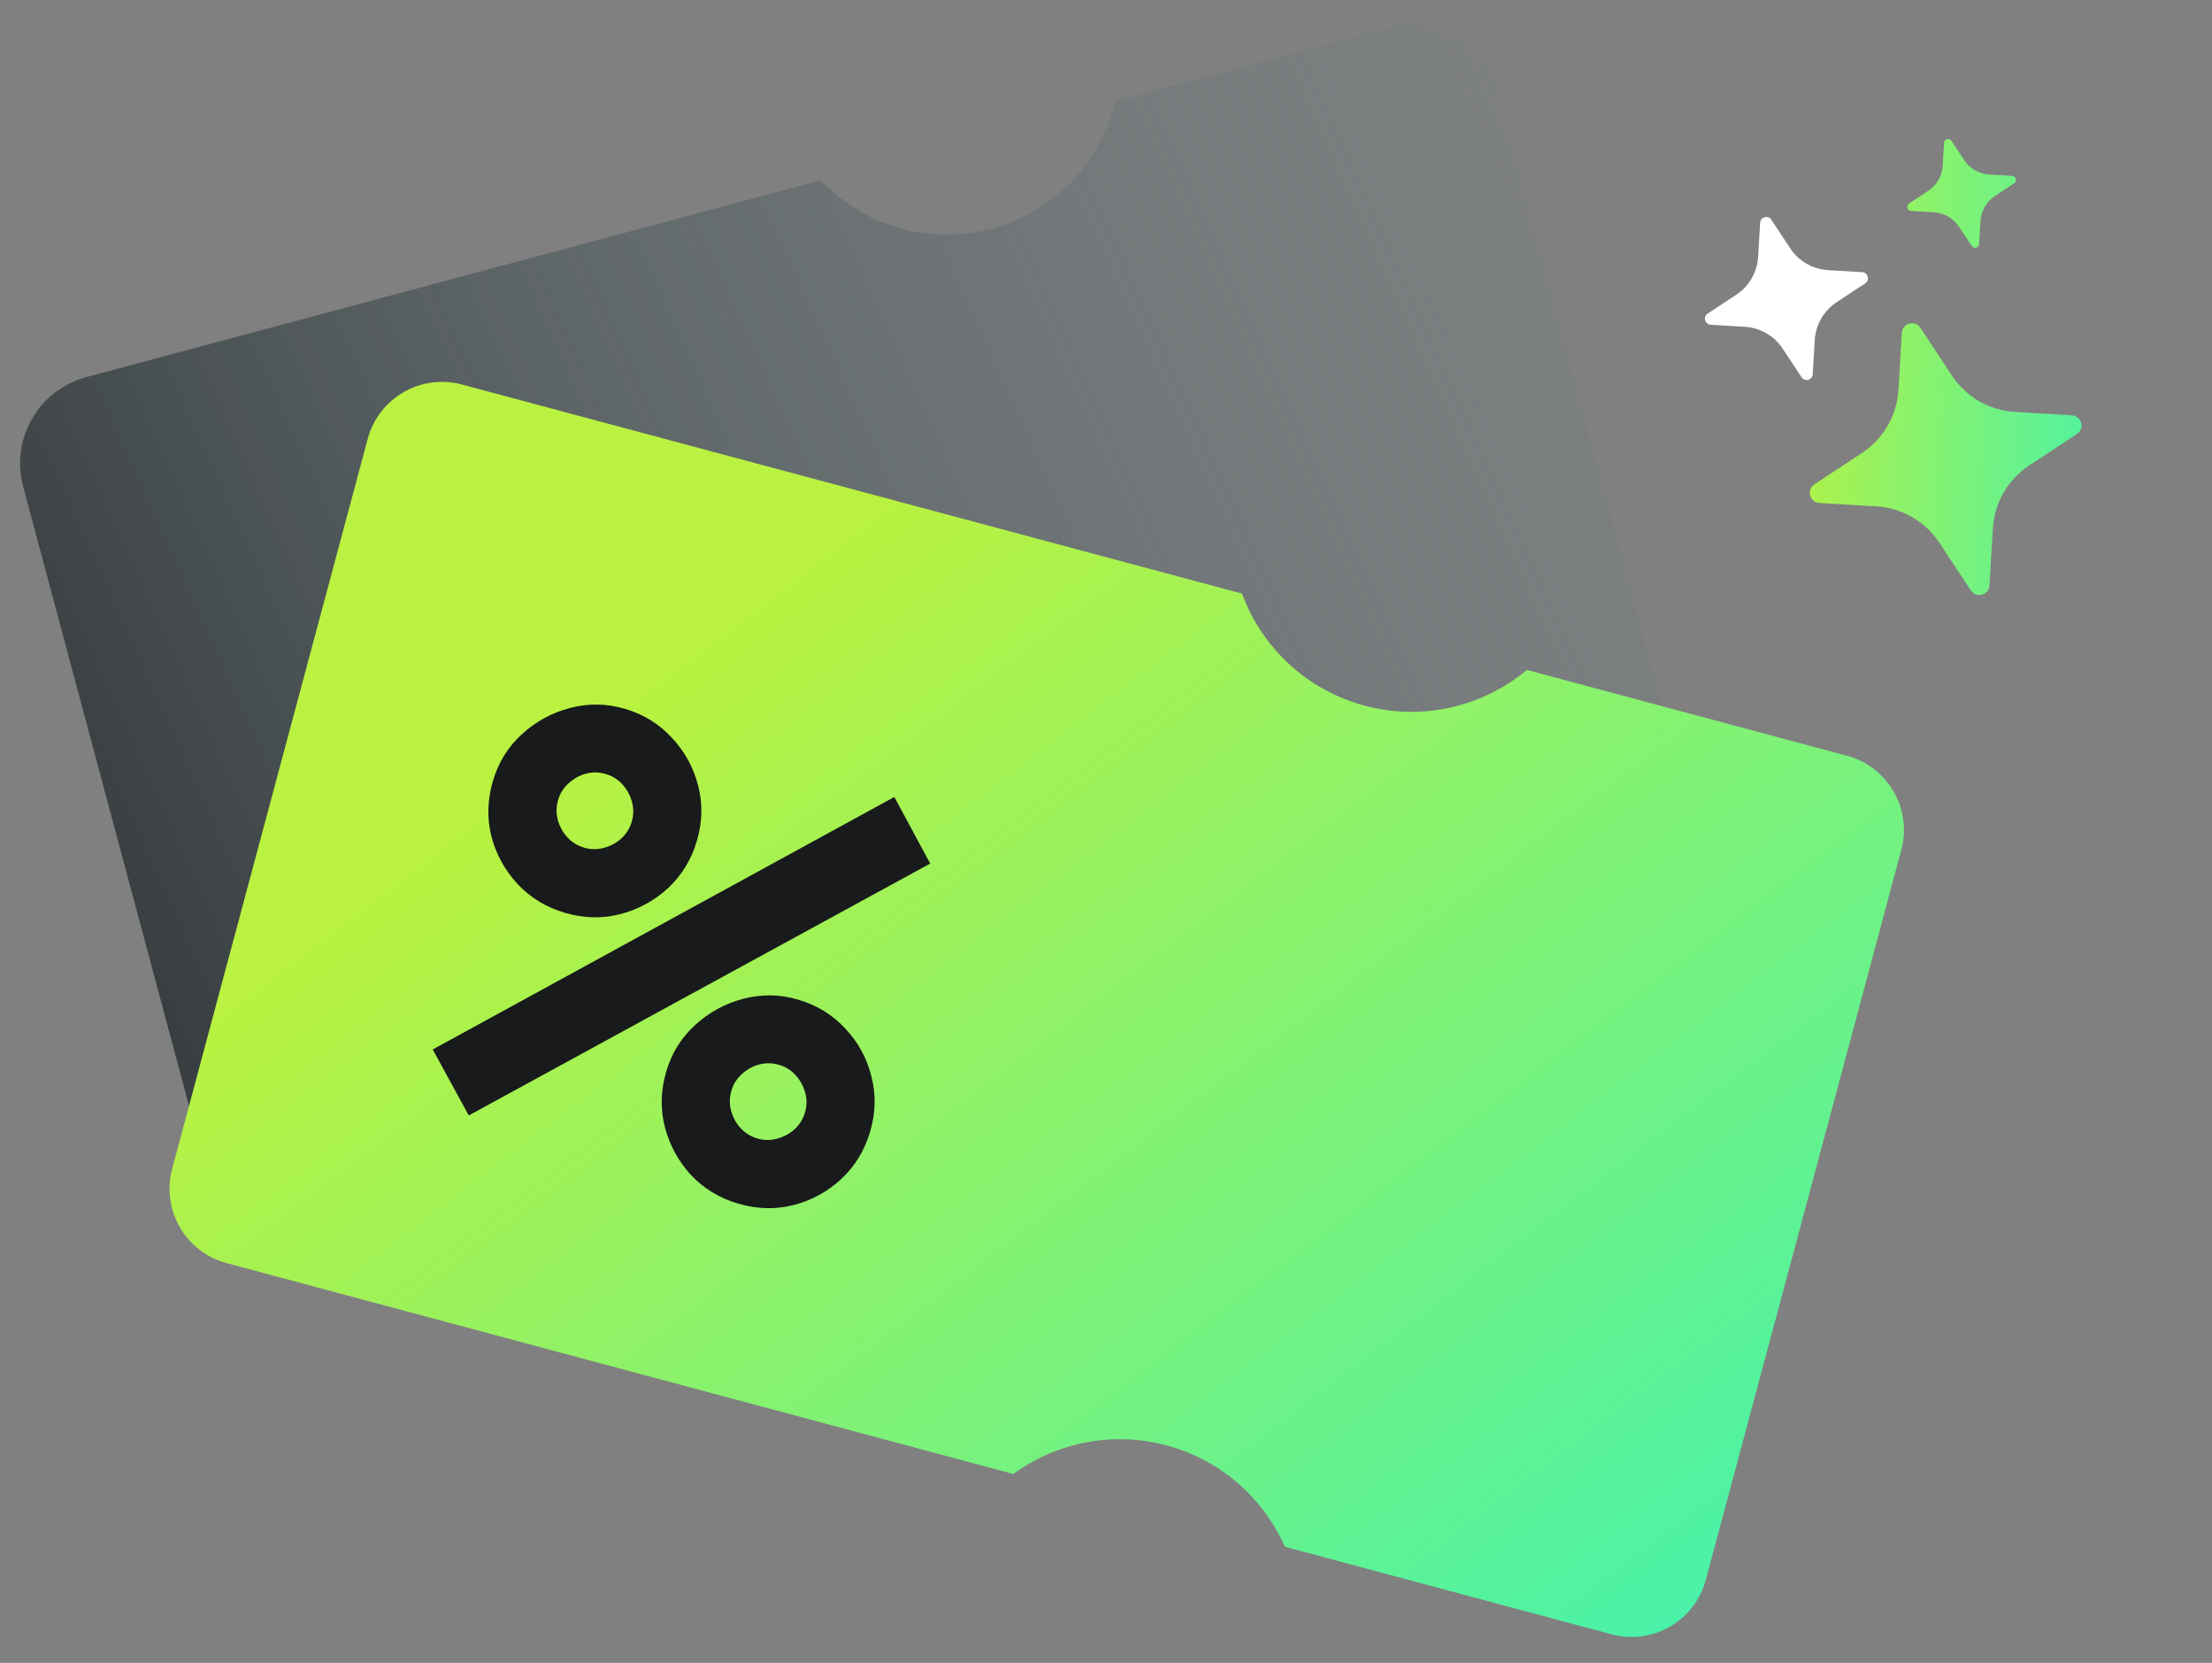
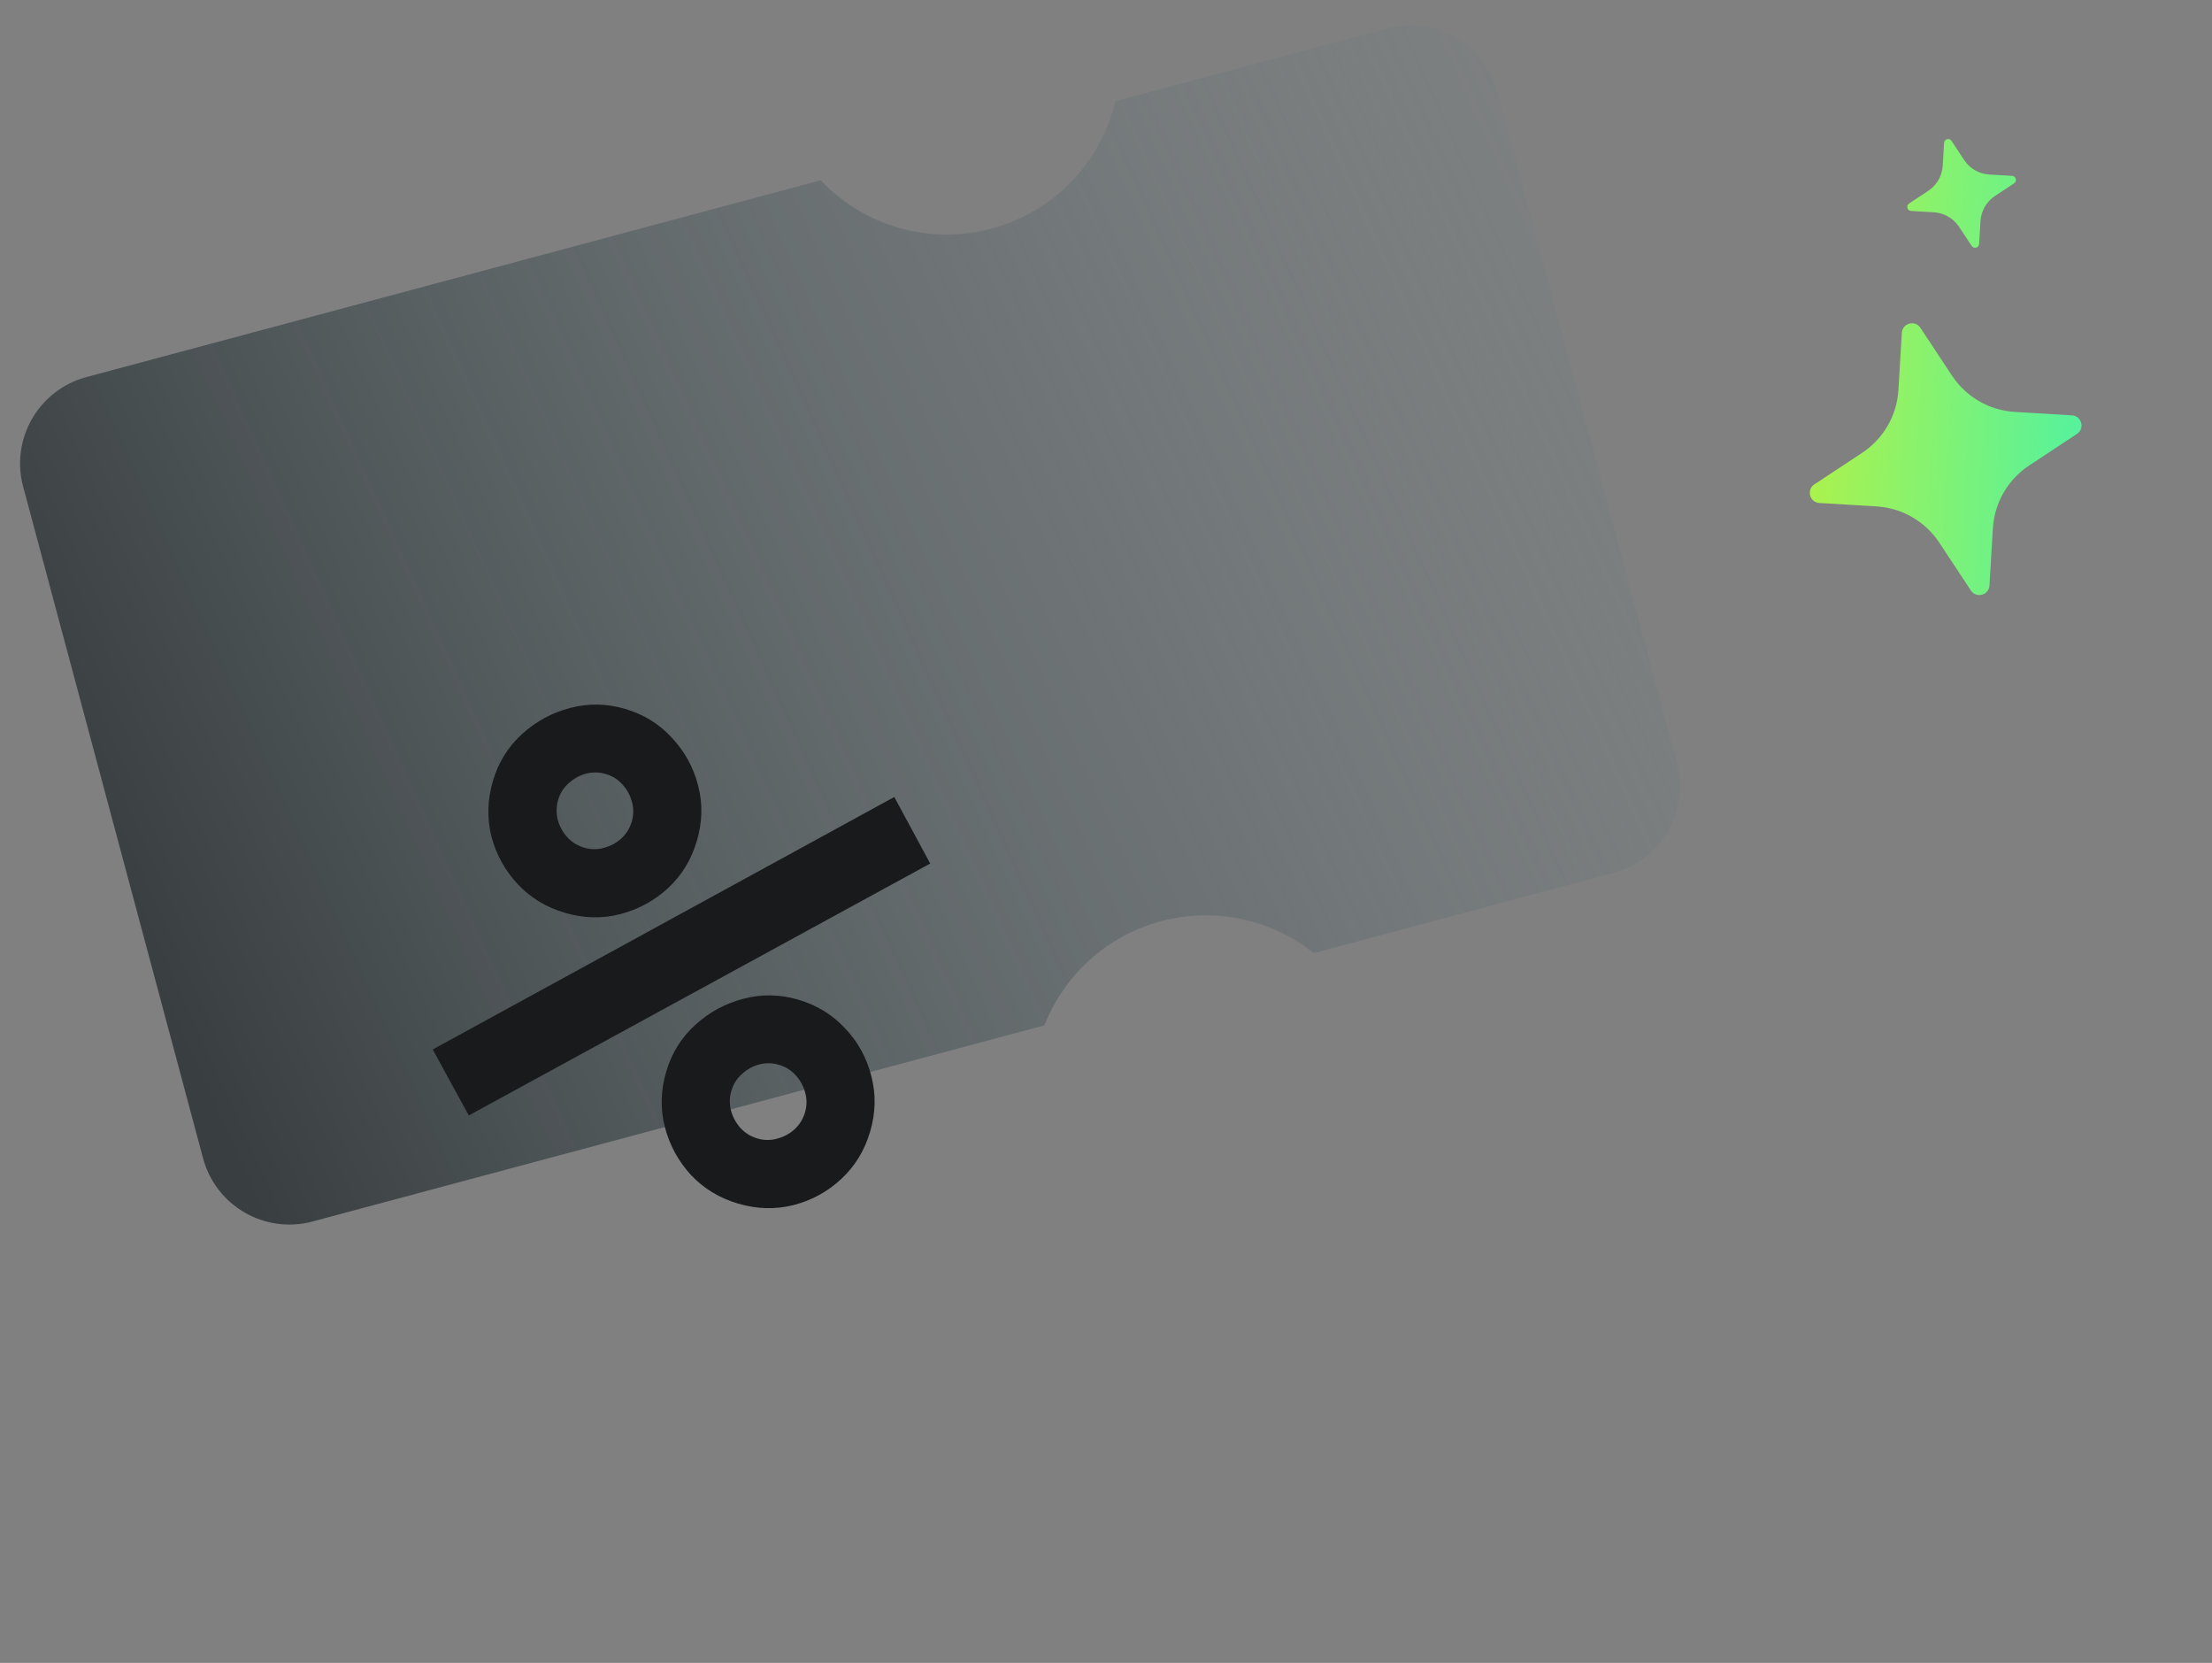
<svg xmlns="http://www.w3.org/2000/svg" width="161" height="121" viewBox="0 0 161 121" fill="none">
  <rect x="0" y="0" width="161" height="121" fill="#808080" stroke="none" />
  <path fill-rule="evenodd" clip-rule="evenodd" d="M6.285 27.439L59.734 13.117C62.816 16.371 67.538 17.876 72.171 16.634C76.805 15.393 80.141 11.729 81.184 7.37L100.997 2.061C104.468 1.131 108.035 3.191 108.965 6.662L122.061 55.535C122.991 59.006 120.931 62.574 117.46 63.504L95.628 69.354C92.603 66.949 88.517 65.959 84.498 67.036C80.479 68.113 77.435 71.013 76.018 74.608L22.748 88.882C19.277 89.812 15.71 87.752 14.78 84.281L1.684 35.408C0.754 31.937 2.814 28.369 6.285 27.439Z" fill="url(#paint0_linear_3743_14093)" />
-   <path fill-rule="evenodd" clip-rule="evenodd" d="M33.623 27.98L90.397 43.192C91.823 47.06 95.042 50.198 99.326 51.346C103.61 52.494 107.967 51.385 111.135 48.749L134.424 54.989C137.413 55.79 139.187 58.862 138.386 61.851L124.156 114.958C123.355 117.947 120.283 119.721 117.294 118.92L93.518 112.549C91.966 109.042 88.898 106.243 84.905 105.173C80.912 104.103 76.856 104.993 73.758 107.254L16.493 91.91C13.504 91.109 11.73 88.037 12.531 85.048L26.761 31.941C27.562 28.952 30.634 27.179 33.623 27.98Z" fill="url(#paint1_linear_3743_14093)" />
  <path d="M34.121 81.165L31.496 76.365L65.092 57.994L67.705 62.835L34.121 81.165ZM53.736 87.583C52.375 87.185 51.228 86.49 50.294 85.5C49.378 84.5 48.746 83.345 48.398 82.034C48.055 80.709 48.085 79.359 48.488 77.984C48.882 76.637 49.589 75.501 50.606 74.575C51.624 73.649 52.795 73.014 54.12 72.671C55.444 72.327 56.767 72.349 58.087 72.736C59.448 73.134 60.593 73.836 61.523 74.84C62.457 75.83 63.089 76.985 63.419 78.306C63.766 79.617 63.738 80.96 63.335 82.335C62.933 83.709 62.229 84.862 61.225 85.792C60.239 86.712 59.084 87.344 57.759 87.687C56.438 88.017 55.097 87.982 53.736 87.583ZM55.126 82.84C55.607 82.981 56.083 82.987 56.555 82.856C57.04 82.729 57.464 82.503 57.828 82.177C58.197 81.837 58.451 81.426 58.592 80.945C58.733 80.464 58.739 79.987 58.608 79.516C58.481 79.031 58.248 78.605 57.908 78.237C57.582 77.872 57.178 77.62 56.697 77.479C56.216 77.338 55.733 77.331 55.248 77.457C54.776 77.588 54.357 77.823 53.989 78.163C53.624 78.489 53.372 78.893 53.231 79.374C53.09 79.855 53.083 80.338 53.209 80.823C53.34 81.294 53.568 81.712 53.894 82.076C54.234 82.445 54.645 82.699 55.126 82.84ZM41.127 66.423C39.766 66.025 38.618 65.33 37.684 64.34C36.754 63.336 36.115 62.178 35.768 60.867C35.438 59.547 35.475 58.199 35.878 56.824C36.272 55.477 36.979 54.34 37.996 53.414C39.014 52.489 40.185 51.854 41.51 51.511C42.835 51.167 44.157 51.189 45.477 51.575C46.838 51.974 47.976 52.673 48.892 53.673C49.827 54.664 50.465 55.821 50.809 57.146C51.156 58.457 51.128 59.8 50.725 61.174C50.323 62.549 49.619 63.702 48.615 64.632C47.615 65.548 46.453 66.177 45.129 66.521C43.822 66.855 42.488 66.822 41.127 66.423ZM42.516 61.68C42.997 61.821 43.474 61.826 43.945 61.696C44.43 61.569 44.854 61.343 45.219 61.016C45.587 60.676 45.842 60.266 45.983 59.785C46.123 59.304 46.129 58.827 45.998 58.356C45.871 57.871 45.638 57.445 45.298 57.076C44.972 56.712 44.568 56.459 44.087 56.319C43.606 56.178 43.123 56.17 42.638 56.297C42.167 56.428 41.747 56.663 41.379 57.003C41.014 57.329 40.762 57.733 40.621 58.214C40.48 58.695 40.473 59.178 40.599 59.663C40.73 60.134 40.958 60.552 41.285 60.916C41.624 61.285 42.035 61.539 42.516 61.68Z" fill="#181A1B" />
  <path d="M138.426 24.217C138.469 23.509 139.388 23.263 139.778 23.855L142.075 27.333C143.099 28.884 144.793 29.862 146.647 29.973L150.808 30.223C151.515 30.265 151.762 31.184 151.17 31.575L147.692 33.871C146.141 34.895 145.163 36.589 145.052 38.444L144.802 42.604C144.76 43.312 143.841 43.558 143.45 42.966L141.153 39.488C140.13 37.938 138.436 36.96 136.581 36.848L132.421 36.599C131.713 36.556 131.467 35.637 132.058 35.246L135.537 32.95C137.087 31.926 138.065 30.232 138.176 28.378L138.426 24.217Z" fill="url(#paint2_linear_3743_14093)" />
-   <path d="M128.112 16.202C128.138 15.777 128.689 15.63 128.924 15.985L130.302 18.072C130.916 19.002 131.932 19.589 133.045 19.655L135.541 19.805C135.966 19.831 136.114 20.382 135.759 20.617L133.672 21.994C132.741 22.609 132.155 23.625 132.088 24.738L131.938 27.234C131.913 27.659 131.361 27.806 131.127 27.451L129.749 25.364C129.135 24.434 128.118 23.848 127.006 23.781L124.509 23.631C124.085 23.605 123.937 23.054 124.292 22.82L126.379 21.442C127.309 20.827 127.896 19.811 127.963 18.698L128.112 16.202Z" fill="white" />
  <path d="M141.5 10.396C141.517 10.113 141.884 10.015 142.041 10.252L142.959 11.643C143.369 12.263 144.046 12.654 144.788 12.699L146.452 12.799C146.735 12.816 146.834 13.183 146.597 13.339L145.206 14.258C144.586 14.668 144.195 15.345 144.15 16.087L144.05 17.751C144.033 18.034 143.665 18.133 143.509 17.896L142.591 16.505C142.181 15.885 141.504 15.493 140.762 15.449L139.098 15.349C138.814 15.332 138.716 14.964 138.953 14.808L140.344 13.889C140.964 13.48 141.355 12.803 141.4 12.061L141.5 10.396Z" fill="url(#paint3_linear_3743_14093)" />
  <defs>
    <linearGradient id="paint0_linear_3743_14093" x1="7.65" y1="63.299" x2="130.626" y2="7.645" gradientUnits="userSpaceOnUse">
      <stop stop-color="#393F41" />
      <stop offset="1" stop-color="#73868C" stop-opacity="0" />
    </linearGradient>
    <linearGradient id="paint1_linear_3743_14093" x1="62.62" y1="38.015" x2="128.406" y2="124.488" gradientUnits="userSpaceOnUse">
      <stop stop-color="#B9F240" />
      <stop offset="1" stop-color="#40F2B1" />
    </linearGradient>
    <linearGradient id="paint2_linear_3743_14093" x1="129.69" y1="14.471" x2="157.286" y2="16.105" gradientUnits="userSpaceOnUse">
      <stop stop-color="#B9F240" />
      <stop offset="1" stop-color="#40F2B1" />
    </linearGradient>
    <linearGradient id="paint3_linear_3743_14093" x1="129.69" y1="14.471" x2="157.286" y2="16.105" gradientUnits="userSpaceOnUse">
      <stop stop-color="#B9F240" />
      <stop offset="1" stop-color="#40F2B1" />
    </linearGradient>
  </defs>
</svg>